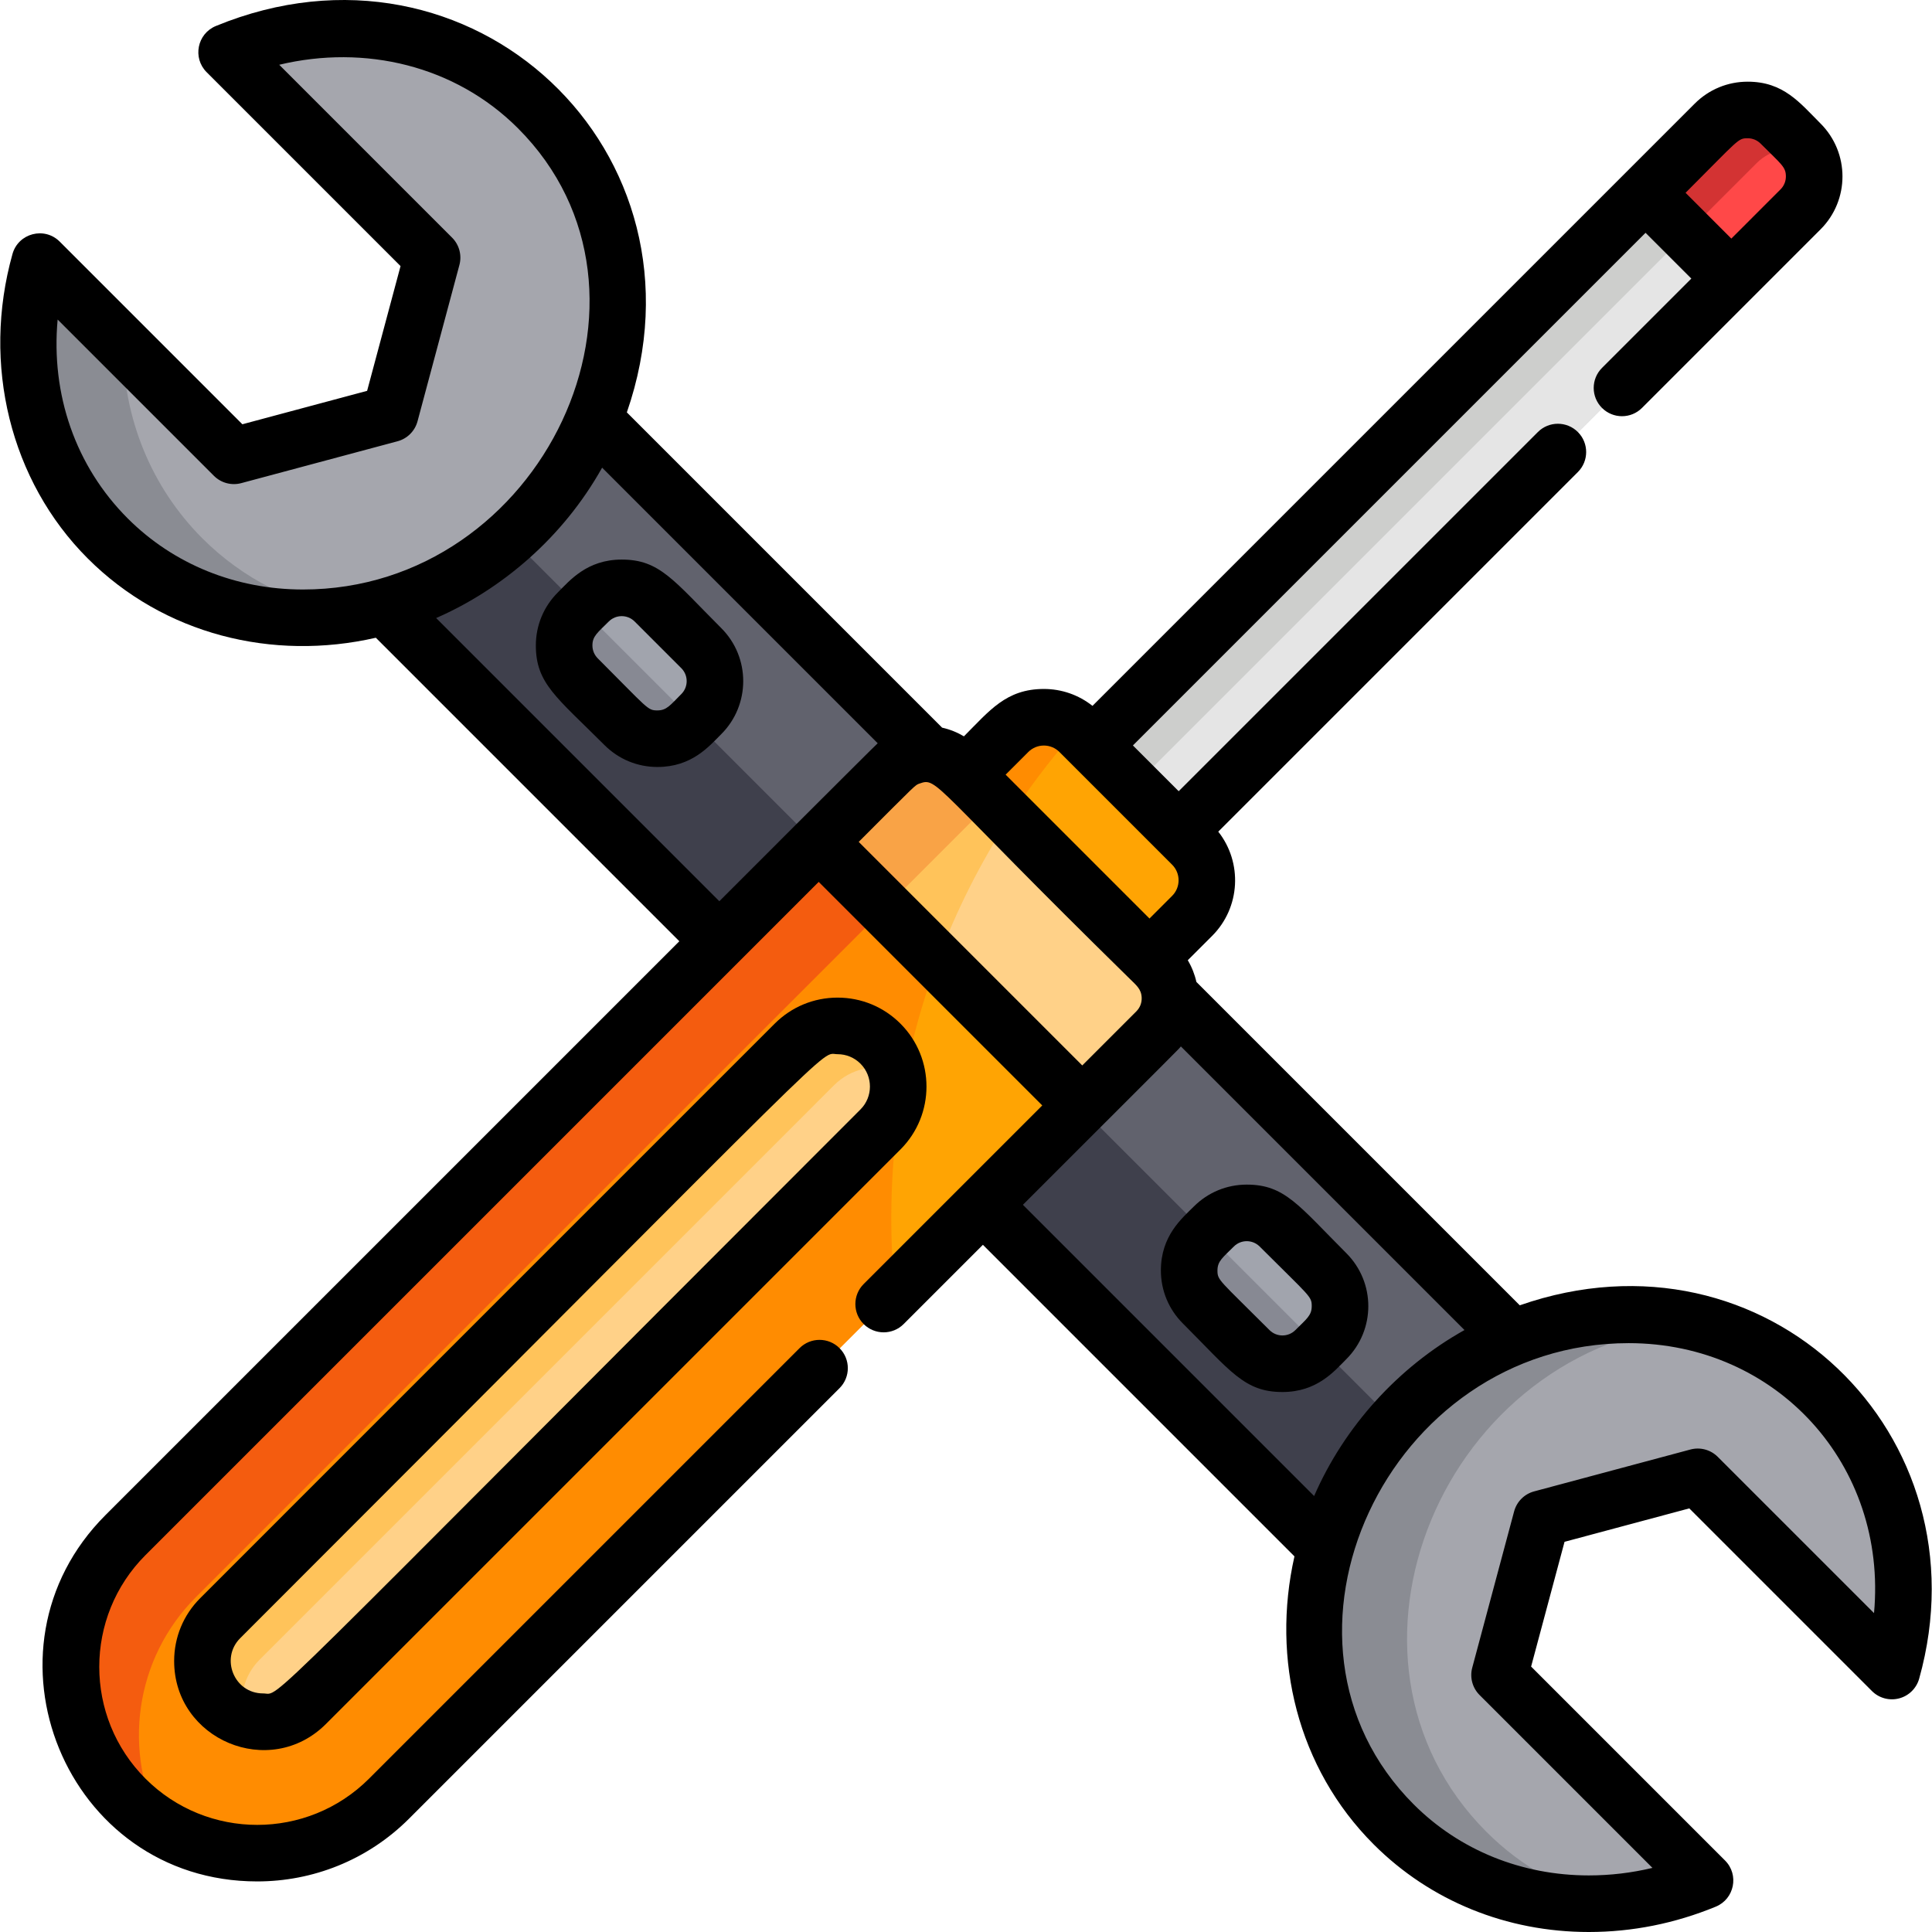
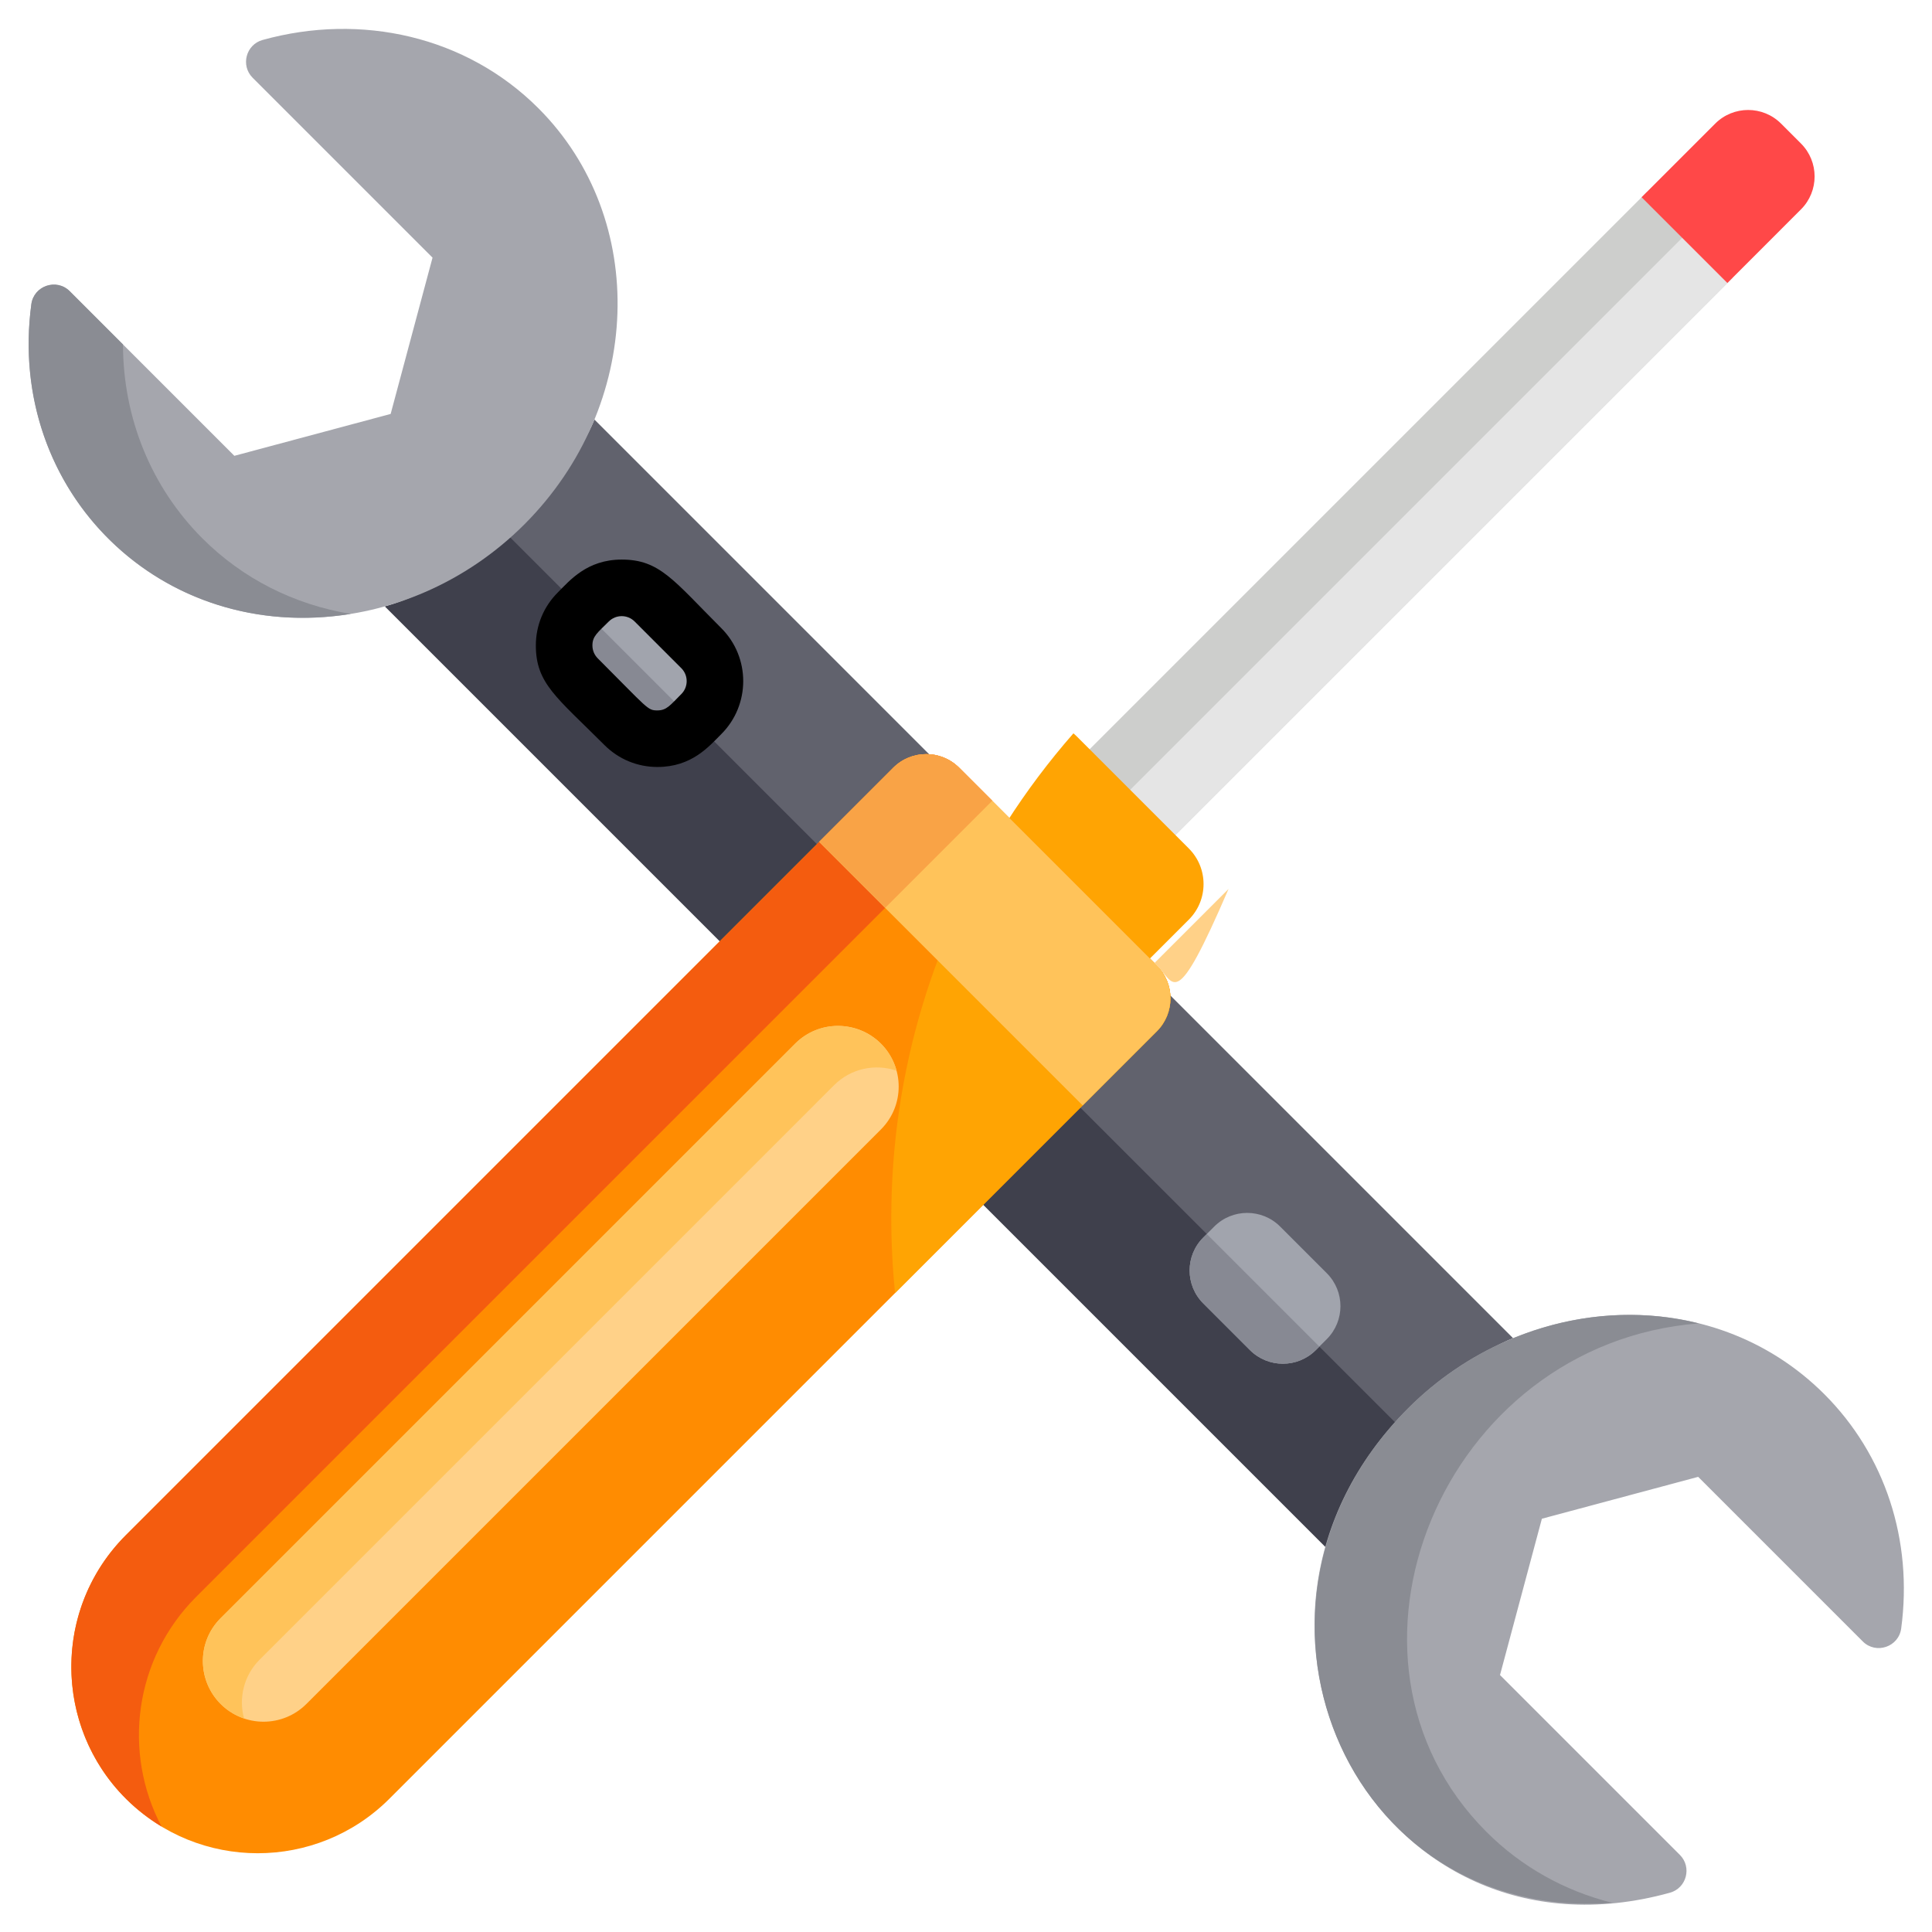
<svg xmlns="http://www.w3.org/2000/svg" version="1.1" id="Layer_1" x="0px" y="0px" viewBox="0 0 512 512" style="enable-background:new 0 0 512 512;" xml:space="preserve">
  <path style="fill:#61626D;" d="M157.536,111.186c-6.895,16.753-31.035,42.675-55.507,49.532l88.722,88.722l69.846,69.846 l90.848,90.848c6.885-24.573,32.896-48.661,49.53-55.508L157.536,111.186z" />
  <path style="fill:#3F404C;" d="M288.435,295.649c-4.987-4.987-148.064-148.065-154.146-154.147 c-9.743,9.005-20.381,15.886-32.261,19.215l88.722,88.722l69.846,69.846l90.848,90.848c3.328-11.882,10.21-22.518,19.214-32.262 L288.435,295.649z" />
  <g transform="matrix(-0.707 0.707 -0.707 -0.707 734.78 -31.674)">
    <rect x="269.326" y="120.448" style="fill:#CDCECC;" width="209.405" height="32.144" />
    <rect x="269.326" y="120.448" style="fill:#E5E5E5;" width="209.405" height="32.144" />
  </g>
  <rect x="360.171" y="25.564" transform="matrix(-0.707 -0.707 0.707 -0.707 535.69 482.421)" style="fill:#CDCECC;" width="15.173" height="209.403" />
-   <path style="fill:#FF8C01;" d="M303.744,255.018l11.304-11.304c5.209-5.209,5.209-13.653,0-18.863l-29.865-29.865 c-5.208-5.209-13.654-5.209-18.864,0l-11.303,11.304L303.744,255.018z" />
  <path style="fill:#FFA403;" d="M285.183,194.987c-0.229-0.229-0.472-0.436-0.713-0.645c-6.491,7.41-12.432,15.311-17.755,23.648 l37.028,37.027l11.304-11.304c5.209-5.209,5.209-13.653,0-18.863L285.183,194.987z" />
  <path style="fill:#FF8C01;" d="M306.572,255.847l-52.386-52.385c-4.822-4.821-12.64-4.821-17.461,0L33.372,406.816 c-19.288,19.288-19.288,50.559,0,69.847c19.286,19.286,50.558,19.286,69.845,0l203.355-203.354 C311.394,268.487,311.394,260.67,306.572,255.847z" />
  <path style="fill:#F45C0F;" d="M51.993,423.177l210.956-210.954l-8.762-8.762c-4.822-4.821-12.64-4.821-17.461,0L33.372,406.816 c-22.673,22.673-18.064,60.636,9.442,77.234C32.455,464.474,35.513,439.658,51.993,423.177z" />
  <path style="fill:#FFA403;" d="M267.503,216.779C247.705,247.294,236.2,283.685,236.2,322.77c0,6.721,0.341,13.361,1.005,19.907 l69.368-69.367c4.822-4.822,4.822-12.639,0-17.462L267.503,216.779z" />
  <path style="fill:#FFC35A;" d="M306.572,255.847l-52.386-52.385c-4.822-4.821-12.64-4.821-17.461,0l-19.644,19.644l69.847,69.847 l19.644-19.644C311.394,268.487,311.394,260.67,306.572,255.847z" />
  <path style="fill:#F9A346;" d="M234.573,240.598l28.375-28.375l-8.762-8.762c-4.822-4.821-12.64-4.821-17.461,0l-19.644,19.644 L234.573,240.598z" />
  <g>
-     <path style="fill:#FFD188;" d="M306.572,255.847l-39.069-39.068c-7.634,11.765-14.027,24.408-19.011,37.739l38.436,38.436 l19.644-19.644C311.394,268.487,311.394,260.67,306.572,255.847z" />
+     <path style="fill:#FFD188;" d="M306.572,255.847l-39.069-39.068l38.436,38.436 l19.644-19.644C311.394,268.487,311.394,260.67,306.572,255.847z" />
    <path style="fill:#FFD188;" d="M233.452,276.583c-6.277-6.277-16.456-6.277-22.732,0L58.472,428.831 c-6.277,6.276-6.277,16.455,0,22.732s16.454,6.277,22.732,0l152.247-152.247C239.729,293.038,239.729,282.861,233.452,276.583z" />
  </g>
  <path style="fill:#FFC35A;" d="M68.804,439.825l152.247-152.248c4.474-4.474,10.924-5.741,16.536-3.838 c-3.221-11.914-18.154-15.872-26.868-7.156L58.472,428.831c-8.402,8.401-5.086,22.745,6.197,26.571 C63.216,450.025,64.584,444.045,68.804,439.825z" />
  <path style="fill:#FF4848;" d="M477.274,38.031l-5.27-5.27c-4.822-4.822-12.64-4.822-17.462,0l-18.335,18.336l0,0l-1.169,1.169 l22.733,22.732l1.395-1.395l0,0l18.108-18.11C482.096,50.67,482.096,42.853,477.274,38.031z" />
-   <path style="fill:#D33333;" d="M445.765,62.991l0.791-0.791h-0.001l18.958-18.961c3.669-3.668,9.011-4.627,13.565-2.899 c-1.019-1.664-1.339-1.846-7.074-7.581c-4.822-4.822-12.64-4.822-17.462,0l-18.335,18.336l0,0l-1.169,1.169L445.765,62.991z" />
  <path style="fill:#A5A6AD;" d="M142.677,28.684C123.558,9.565,95.673,3.354,69.594,10.59c-4.41,1.223-5.886,6.77-2.638,10.018 l47.67,47.67l-11.098,41.42l-41.42,11.098L18.491,77.182c-3.506-3.506-9.523-1.466-10.185,3.439 c-3.145,23.361,4.276,45.987,20.362,62.073c30.056,30.054,79.5,27.072,110.292-3.719C170.392,107.544,172.06,58.068,142.677,28.684z " />
  <path style="fill:#8A8C93;" d="M53.657,142.695c-13.623-13.624-21.028-31.937-21.067-51.415L18.491,77.182 c-3.506-3.506-9.523-1.466-10.185,3.439c-6.691,49.703,34.52,90.185,84.64,82.072C77.972,160.234,64.322,153.359,53.657,142.695z" />
  <path style="fill:#A5A6AD;" d="M483.475,369.482c-29.985-29.983-79.452-27.121-110.292,3.718 c-56.985,56.984-8.291,149.909,69.364,128.387c4.42-1.225,5.882-6.778,2.639-10.019l-47.669-47.67l11.097-41.42l41.42-11.098 l43.617,43.617c3.501,3.501,9.522,1.474,10.185-3.439C506.981,408.191,499.56,385.567,483.475,369.482z" />
  <path style="fill:#8A8C93;" d="M393.948,485.49c-46.056-46.058-11.791-129.479,56.256-134.777c-27.55-6.896-56.934,2.4-77.02,22.486 c-51.716,51.716-17.029,136.51,54.078,131.062C414.639,501.114,403.176,494.717,393.948,485.49z" />
  <path style="fill:#A1A4AD;" d="M185.977,171.774c4.822,4.821,4.822,12.639,0,17.462l-2.911,2.91c-4.822,4.821-12.64,4.821-17.462,0 l-12.368-12.37c-4.822-4.821-4.822-12.639,0-17.461l2.91-2.911c4.822-4.821,12.64-4.821,17.462,0L185.977,171.774z" />
  <path style="fill:#878993;" d="M154.169,161.383l-0.933,0.934c-4.822,4.823-4.822,12.64,0,17.461l12.368,12.37 c4.822,4.821,12.64,4.821,17.462,0l0.934-0.934L154.169,161.383z" />
  <path style="fill:#A1A4AD;" d="M351.618,337.417c4.822,4.821,4.822,12.64,0,17.461l-2.911,2.911c-4.822,4.821-12.639,4.821-17.462,0 l-12.368-12.37c-4.822-4.821-4.822-12.639,0-17.461l2.91-2.911c4.823-4.821,12.641-4.821,17.462,0L351.618,337.417z" />
  <path style="fill:#878993;" d="M319.81,327.024l-0.933,0.934c-4.822,4.823-4.822,12.64,0,17.461l12.368,12.37 c4.823,4.821,12.64,4.821,17.462,0l0.934-0.934L319.81,327.024z" />
-   <path d="M402.755,345.921l-85.696-85.696c-0.448-2.003-1.211-3.943-2.284-5.754l6.455-6.456c7.535-7.536,8.068-19.448,1.623-27.619 l95.3-95.299c2.928-2.929,2.928-7.674,0-10.602c-2.928-2.926-7.673-2.928-10.602,0l-95.187,95.187 c-13.199-13.197-8.657-8.656-12.132-12.13L436.09,61.696c7.313,7.313,5.721,5.72,12.132,12.131l-23.677,23.676 c-2.928,2.929-2.928,7.674,0,10.602c2.929,2.927,7.674,2.927,10.602,0c4.49-4.49,42.816-42.817,47.312-47.313 c7.755-7.757,7.754-20.307,0-28.063c-5.496-5.496-9.8-11.082-19.303-11.082c-5.3,0-10.283,2.063-14.032,5.812 c-0.953,0.953-154.458,154.458-159.603,159.603c-3.66-2.896-8.149-4.48-12.887-4.48c-10.027,0-14.443,5.812-21.183,12.554 c-1.794-1.067-3.736-1.845-5.777-2.298l-83.551-83.553C190.033,40.228,124.923-20.985,57.204,6.893 c-4.944,2.036-6.225,8.454-2.448,12.233l51.393,51.392l-8.859,33.059l-33.059,8.858L15.828,64.032 c-4.048-4.048-10.975-2.234-12.519,3.278c-8.201,29.264-0.56,60.18,19.942,80.684c20.176,20.175,48.992,27.28,76.35,21.015 l80.429,80.429L27.954,401.516c-35.555,35.558-10.618,97.089,40.223,97.082c14.565-0.001,29.134-5.546,40.224-16.634 l114.086-114.086c2.928-2.929,2.928-7.674,0-10.602c-2.929-2.927-7.674-2.927-10.602,0L97.8,471.363 c-16.336,16.334-42.913,16.334-59.243,0c-16.335-16.334-16.335-42.912,0-59.244c5.093-5.093,169.304-169.304,178.408-178.409 l59.244,59.244l-47.332,47.332c-2.928,2.929-2.928,7.674,0,10.602c2.928,2.926,7.673,2.928,10.602,0l21.001-21l82.565,82.565 c-6.146,27.196,0.747,56.079,21.007,76.339C379.017,503.757,399.262,512,421.057,512c11.495,0,22.818-2.261,33.648-6.719 c4.933-2.029,6.233-8.447,2.448-12.233l-51.392-51.392l8.858-33.059l33.059-8.859l48.404,48.405c1.883,1.882,4.626,2.625,7.199,1.95 c2.577-0.675,4.602-2.665,5.319-5.228C526.71,380.231,468.027,323.157,402.755,345.921z M463.155,36.64 c1.296,0,2.515,0.505,3.43,1.421c5.542,5.542,6.692,6.171,6.692,8.701c0,1.295-0.505,2.514-1.421,3.43l-13.033,13.034 c-6.89-6.889-6.489-6.488-12.131-12.131C460.96,36.825,460.548,36.64,463.155,36.64z M280.764,199.289l29.865,29.865 c2.278,2.277,2.278,5.983,0,8.261l-6.002,6.003L266.5,205.292l6.003-6.002C274.785,197.004,278.481,197.004,280.764,199.289z M80.287,156.225c-17.8-0.001-34.291-6.689-46.434-18.832c-13.845-13.846-20.395-32.88-18.579-52.711l41.415,41.416 c1.895,1.893,4.657,2.633,7.241,1.939l41.42-11.097c2.587-0.693,4.607-2.714,5.3-5.3l11.098-41.42 c0.693-2.588-0.046-5.347-1.939-7.241L73.996,17.163c22.681-5.434,46.632,0.192,63.264,16.824 C181,77.725,143.788,156.225,80.287,156.225z M115.58,163.785c17.41-7.586,33.642-21.354,43.989-39.848l73.034,73.035 c-0.906,0.762-40.919,40.81-41.972,41.864L115.58,163.785z M227.566,223.107c15.64-15.64,14.892-15.016,16.136-15.464 c4.814-1.722,3.091,0.154,55.643,51.694c1.722,1.722,3.13,2.727,3.212,5.07c0.011,0.286-0.008,0.661-0.061,0.978 c-0.041,0.261-0.141,0.657-0.262,0.967c-0.095,0.247-0.206,0.484-0.419,0.82c-0.182,0.286-0.412,0.588-0.661,0.836l-14.344,14.344 L227.566,223.107z M348.258,396.463l-77.177-77.177c43.923-43.923,41.029-40.975,41.862-41.974l75.161,75.161 C370.434,362.355,356.246,378.125,348.258,396.463z M496.635,427.492l-41.416-41.417c-1.895-1.895-4.655-2.632-7.241-1.939 l-41.42,11.098c-2.587,0.693-4.607,2.714-5.3,5.3l-11.098,41.42c-0.693,2.588,0.046,5.347,1.939,7.241l45.815,45.815 c-5.537,1.326-11.174,1.995-16.857,1.995c-17.79,0-34.271-6.684-46.407-18.819c-43.507-43.505-7.134-122.239,56.973-122.239 C470.8,355.95,500.234,388.192,496.635,427.492z" />
  <path d="M191.16,166.474c-12.669-12.67-16.309-18.181-26.401-18.181c-9.213,0-13.8,5.579-16.942,8.723 c-3.748,3.748-5.811,8.731-5.811,14.031c0,10.093,5.523,13.742,18.18,26.401c3.748,3.747,8.731,5.81,14.031,5.81 c9.123,0,13.656-5.436,16.944-8.723C198.896,186.797,198.896,174.208,191.16,166.474z M180.559,183.934 c-2.96,2.96-3.872,4.331-6.342,4.331c-2.644,0-2.406-0.395-15.799-13.79c-0.916-0.916-1.42-2.134-1.42-3.429 c0-2.456,1.347-3.357,4.33-6.341c1.896-1.894,4.965-1.896,6.861-0.001l12.37,12.371 C182.449,178.966,182.449,182.044,180.559,183.934z" />
-   <path d="M356.802,360.178c7.754-7.756,7.756-20.308,0-28.062c-12.669-12.67-16.309-18.181-26.401-18.181 c-5.299,0-10.282,2.063-14.032,5.811c-3.147,3.148-8.722,7.732-8.722,16.942c0,5.301,2.064,10.284,5.811,14.03 c12.664,12.666,16.308,18.181,26.4,18.181C349.073,368.9,353.66,363.321,356.802,360.178z M343.29,352.487 c-1.896,1.894-4.965,1.896-6.861,0.001c-13.386-13.388-13.789-13.156-13.789-15.8c0-2.468,1.372-3.382,4.33-6.34 c1.895-1.895,4.964-1.898,6.861-0.002c13.387,13.388,13.79,13.156,13.79,15.8C347.621,348.612,346.256,349.521,343.29,352.487z" />
-   <path d="M238.635,271.282c-4.452-4.451-10.371-6.903-16.668-6.903c-6.296,0-12.216,2.452-16.667,6.903L53.055,423.529 c-4.452,4.451-6.904,10.371-6.904,16.667c0,20.848,25.354,31.546,40.237,16.668l152.247-152.248 C247.825,295.426,247.825,280.472,238.635,271.282z M228.034,294.014C64.094,457.955,74.796,448.774,69.721,448.774 c-7.672,0-11.419-9.29-6.064-14.642C227.596,270.19,216.892,279.372,221.969,279.372c2.292,0,4.446,0.893,6.065,2.512 C231.378,285.228,231.378,290.67,228.034,294.014z" />
</svg>